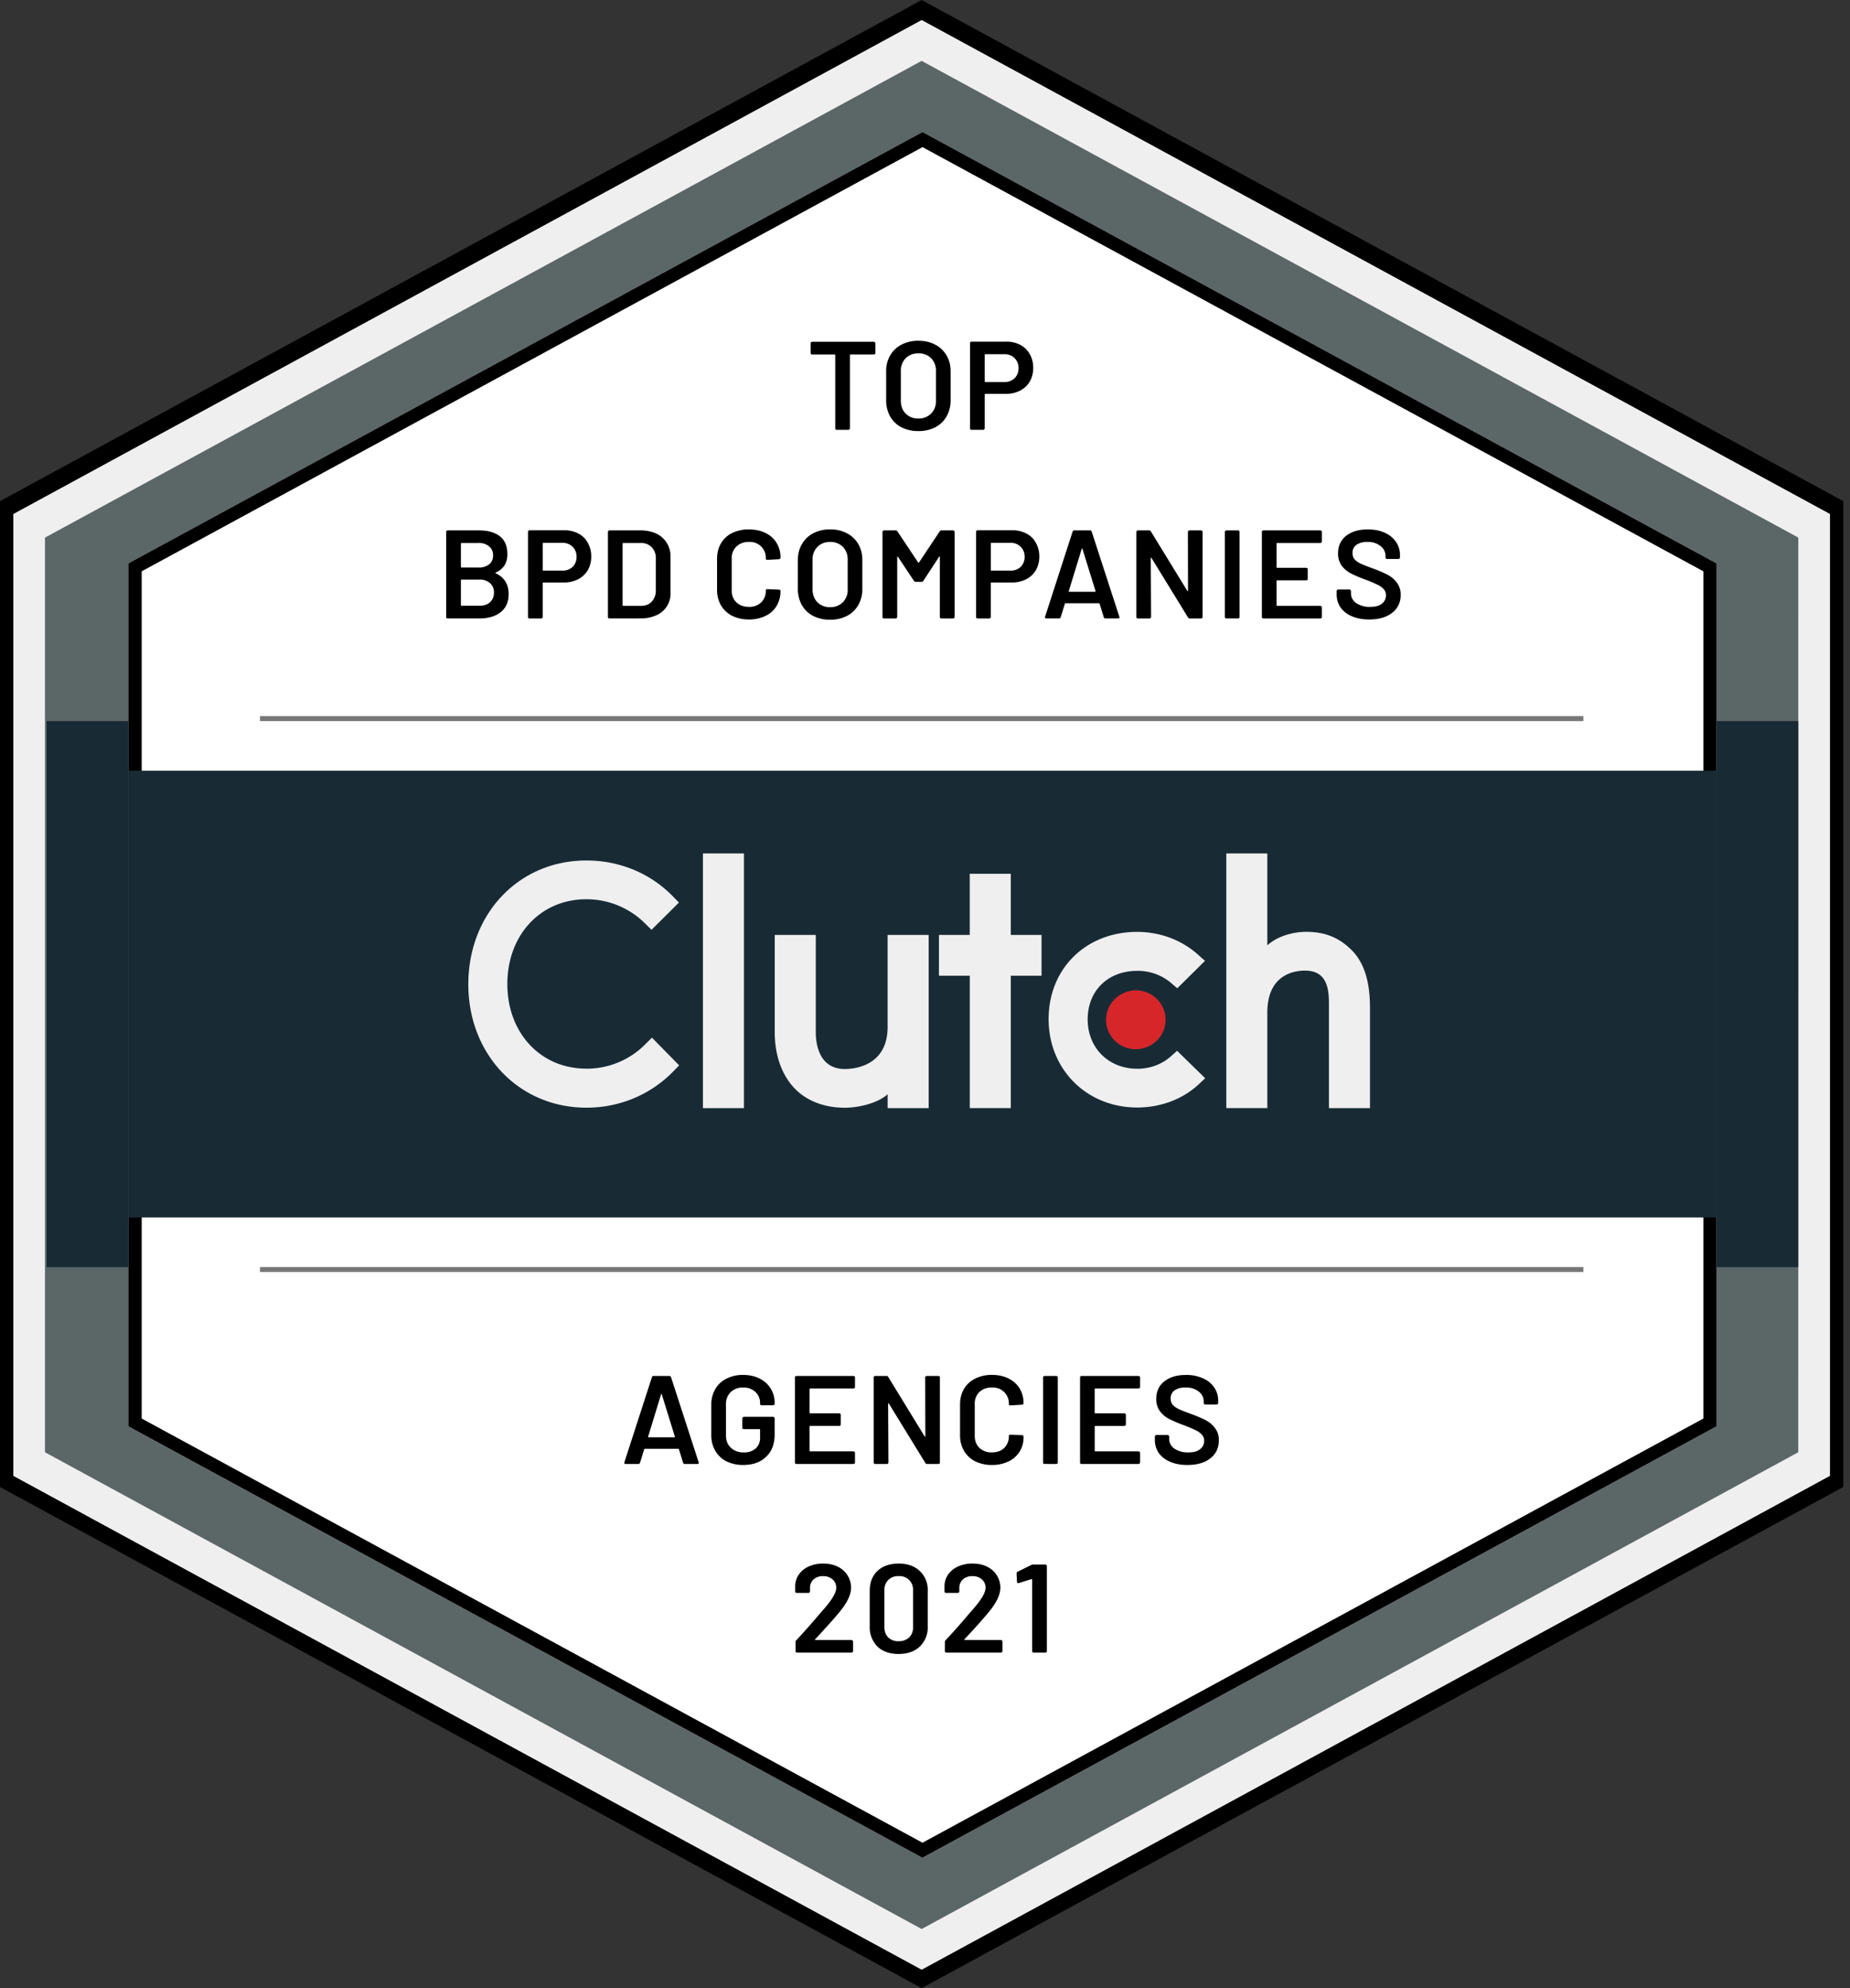
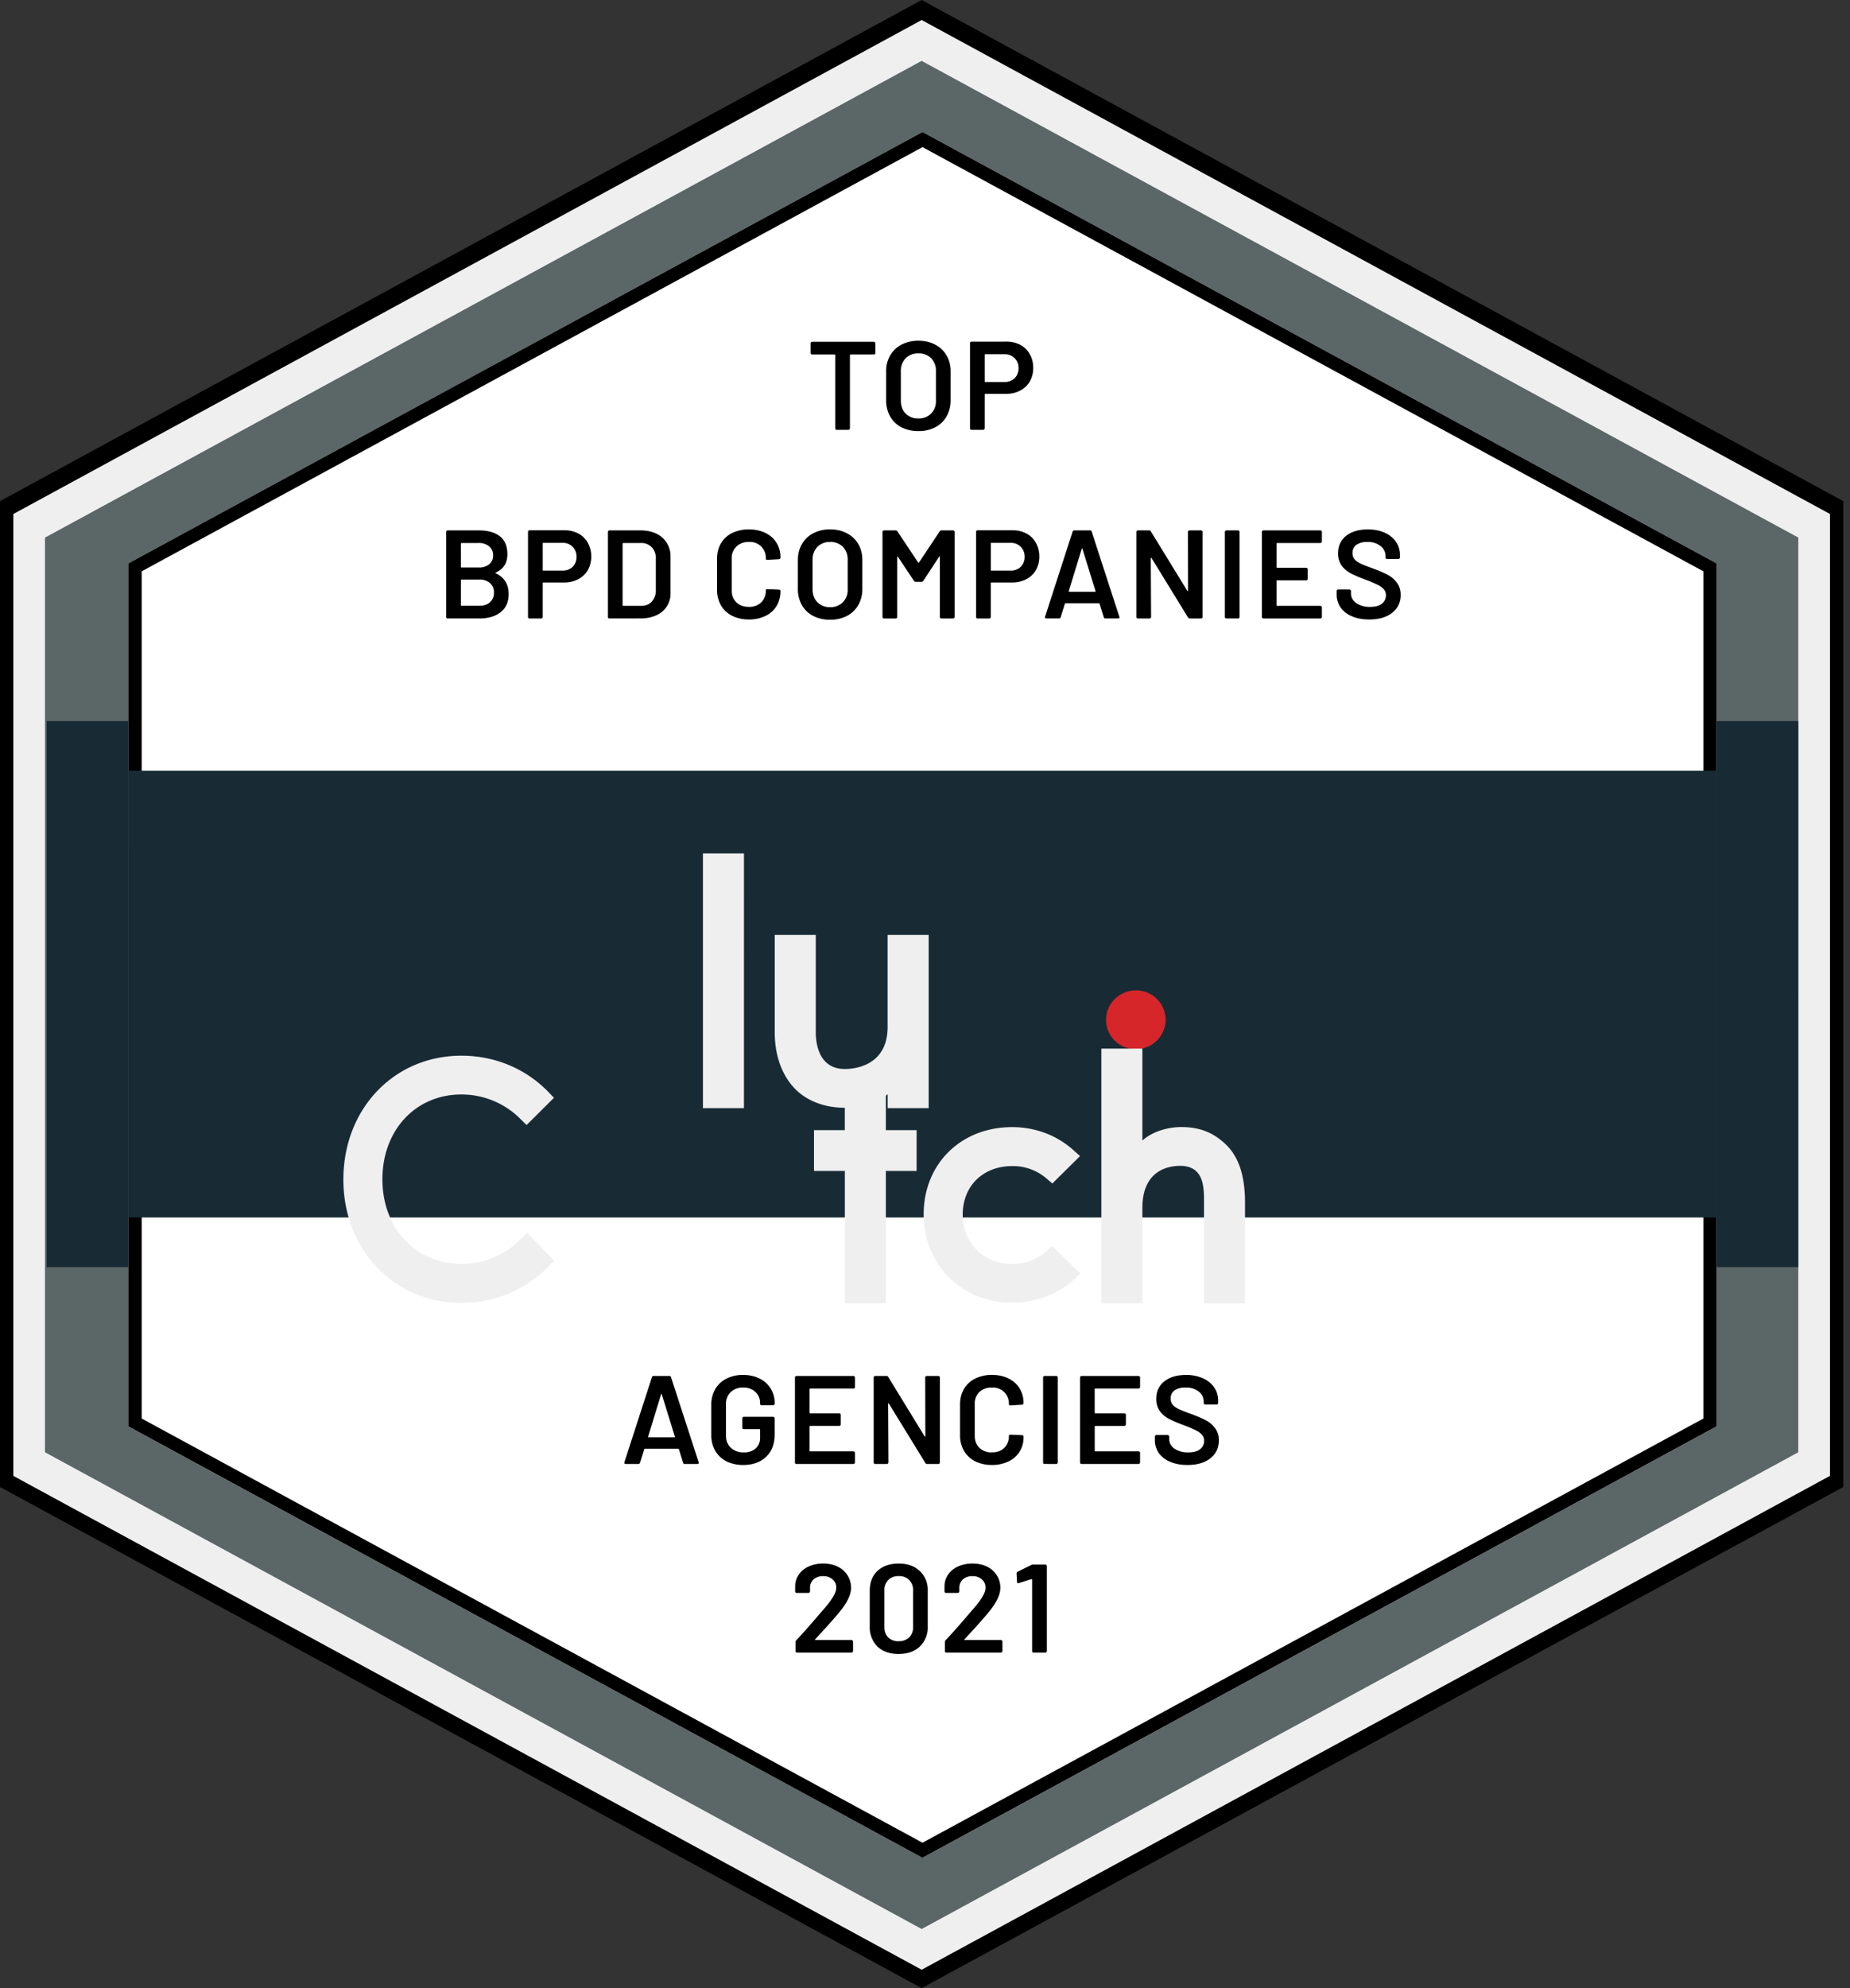
<svg xmlns="http://www.w3.org/2000/svg" width="54" height="58" fill="none" viewBox="0 0 54 58">
  <rect x="0" y="0" width="54" height="58" fill="#333333" stroke="none" />
  <g clip-path="url(#a)">
    <path fill="#000" fill-rule="evenodd" d="m26.903 0 26.901 14.62v28.76L26.903 58 0 43.38V14.62zm26.512 14.994L26.903.584.387 14.995v28.06l26.514 14.409 26.513-14.41z" clip-rule="evenodd" />
    <path fill="#EFEFEF" fill-rule="evenodd" d="m26.903.585 26.512 14.41v28.06L26.903 57.462.39 43.056v-28.06z" clip-rule="evenodd" />
    <path fill="#5B6667" fill-rule="evenodd" d="M52.491 15.683 26.902 1.776 1.313 15.684v26.683l25.59 13.908L52.49 42.367z" clip-rule="evenodd" />
    <path fill="#fff" d="m26.927 3.851 23.18 12.586v25.175l-23.18 12.585L3.745 41.614V16.438z" />
    <path fill="#000" d="M25.508 9.971a.04.04 0 0 1 .03.014.04.04 0 0 1 .014.03v.282a.05.05 0 0 1-.015.034l-.013.008-.016.002h-.681q-.018 0-.018.019v2.134a.05.05 0 0 1-.028.043l-.016.003h-.34a.05.05 0 0 1-.034-.012.05.05 0 0 1-.011-.034V10.36q0-.019-.02-.019h-.653a.05.05 0 0 1-.033-.011.05.05 0 0 1-.012-.033v-.282q0-.019.012-.03a.05.05 0 0 1 .033-.014zm1.297 2.605c-.17.003-.34-.035-.492-.11a.8.8 0 0 1-.332-.32.95.95 0 0 1-.115-.473v-.836a.9.9 0 0 1 .117-.467.8.8 0 0 1 .33-.315c.152-.078.321-.117.492-.114q.282 0 .492.114c.14.07.255.18.332.315q.12.202.119.467v.836a.93.93 0 0 1-.118.473.8.8 0 0 1-.333.32 1.05 1.05 0 0 1-.492.11m0-.367a.5.5 0 0 0 .373-.144.5.5 0 0 0 .141-.377v-.855a.52.52 0 0 0-.14-.383.5.5 0 0 0-.374-.141.5.5 0 0 0-.37.143.52.52 0 0 0-.14.381v.855q0 .235.14.377a.5.5 0 0 0 .37.144m2.57-2.242a.85.85 0 0 1 .41.096.67.67 0 0 1 .274.271q.1.173.1.4a.8.8 0 0 1-.1.396.7.7 0 0 1-.285.267.9.9 0 0 1-.422.093h-.591q-.018 0-.018.018v.986a.05.05 0 0 1-.029.043l-.015.003h-.34a.05.05 0 0 1-.034-.012.05.05 0 0 1-.011-.034v-2.482q0-.02.011-.03a.05.05 0 0 1 .033-.015zm-.062 1.178a.42.42 0 0 0 .302-.11.4.4 0 0 0 .115-.29.4.4 0 0 0-.115-.297.4.4 0 0 0-.302-.114h-.552q-.018 0-.018.019v.774q0 .017.018.018zM14.47 16.703q-.021.011 0 .022.376.176.377.605 0 .349-.237.532-.232.18-.61.18h-.93a.05.05 0 0 1-.035-.012.05.05 0 0 1-.012-.033v-2.48a.04.04 0 0 1 .012-.029l.015-.01.018-.005h.903q.402 0 .622.174.217.172.217.52 0 .386-.34.536m-.998-.862q-.019 0-.019.019v.678q0 .018.019.018h.499a.47.47 0 0 0 .306-.092.32.32 0 0 0 .115-.26.32.32 0 0 0-.115-.264.45.45 0 0 0-.306-.099zm.528 1.83q.193 0 .303-.103a.36.36 0 0 0 .115-.278.35.35 0 0 0-.115-.279.45.45 0 0 0-.31-.103h-.521q-.019 0-.019.019v.726q0 .018.019.019zm2.473-2.201a.85.85 0 0 1 .411.096.66.66 0 0 1 .274.271.8.8 0 0 1 .1.4.8.8 0 0 1-.1.396.7.7 0 0 1-.285.267.9.9 0 0 1-.422.093h-.59q-.019 0-.019.018v.986a.05.05 0 0 1-.029.043l-.016.003h-.34a.06.06 0 0 1-.033-.012.05.05 0 0 1-.012-.034v-2.482q0-.02.012-.03a.05.05 0 0 1 .033-.015zm-.062 1.177a.42.42 0 0 0 .303-.109.4.4 0 0 0 .115-.29.4.4 0 0 0-.115-.297.4.4 0 0 0-.303-.114h-.551q-.018 0-.018.018v.775q0 .017.019.017zm1.379 1.395a.05.05 0 0 1-.035-.012.05.05 0 0 1-.01-.033v-2.48q0-.018.012-.029l.015-.01.018-.005h.901q.263 0 .463.093a.72.72 0 0 1 .418.661v1.063a.685.685 0 0 1-.418.661 1.1 1.1 0 0 1-.463.09zm.383-.386q0 .018.02.019h.517q.196 0 .31-.12a.47.47 0 0 0 .123-.331v-.928a.45.45 0 0 0-.118-.33.42.42 0 0 0-.319-.125h-.514q-.018 0-.019.019v1.798zm3.684.416a1.1 1.1 0 0 1-.487-.107.8.8 0 0 1-.326-.305.9.9 0 0 1-.114-.451v-.905q0-.258.114-.453a.77.77 0 0 1 .326-.301 1.1 1.1 0 0 1 .487-.105q.274 0 .485.102.21.103.325.29a.8.8 0 0 1 .115.433.05.05 0 0 1-.029.041l-.016.003-.34.018q-.045 0-.044-.04a.46.46 0 0 0-.496-.481.5.5 0 0 0-.361.132.47.47 0 0 0-.138.348v.936q0 .214.137.345.136.132.362.132a.5.5 0 0 0 .36-.128.47.47 0 0 0 .136-.348q0-.04.044-.041l.34.015q.019 0 .03.011.015.01.015.026a.84.84 0 0 1-.115.44.76.76 0 0 1-.325.29 1.1 1.1 0 0 1-.485.103m2.371.007a1.06 1.06 0 0 1-.491-.11.8.8 0 0 1-.333-.32.95.95 0 0 1-.115-.473v-.836q0-.265.119-.466a.8.8 0 0 1 .329-.316c.152-.078.321-.117.493-.114q.28 0 .49.114c.14.07.256.18.334.316q.117.201.117.466v.835a.93.93 0 0 1-.117.474.8.8 0 0 1-.334.32 1.05 1.05 0 0 1-.492.11m0-.367a.5.5 0 0 0 .375-.144.5.5 0 0 0 .14-.377v-.855a.52.52 0 0 0-.14-.382.5.5 0 0 0-.375-.143.5.5 0 0 0-.37.144.52.52 0 0 0-.14.381v.855q0 .234.14.377a.5.5 0 0 0 .37.144m3.2-2.209a.06.06 0 0 1 .051-.03h.34a.04.04 0 0 1 .03.015.03.03 0 0 1 .015.029v2.48a.05.05 0 0 1-.029.043l-.016.003h-.34a.06.06 0 0 1-.033-.012.05.05 0 0 1-.012-.034v-1.749q0-.01-.011-.015-.006-.003-.01.008l-.462.704a.06.06 0 0 1-.052.029h-.17a.06.06 0 0 1-.052-.029l-.466-.7q-.003-.011-.015-.008-.007.004-.007.015v1.745a.05.05 0 0 1-.015.034.04.04 0 0 1-.03.012h-.34a.06.06 0 0 1-.033-.012.05.05 0 0 1-.012-.034v-2.48q0-.018.012-.029l.015-.01.018-.005h.34a.06.06 0 0 1 .052.03l.603.905q.008.008.014.008.008 0 .012-.007zm2.124-.033a.85.85 0 0 1 .411.096.66.66 0 0 1 .274.271.8.8 0 0 1 .1.4.8.8 0 0 1-.1.396.7.7 0 0 1-.285.267.9.9 0 0 1-.422.093h-.59q-.019 0-.02.018v.986a.05.05 0 0 1-.015.034.04.04 0 0 1-.03.012h-.34a.06.06 0 0 1-.032-.012.05.05 0 0 1-.012-.034v-2.482q0-.02.012-.03a.05.05 0 0 1 .032-.015zm-.062 1.177a.42.42 0 0 0 .303-.109.4.4 0 0 0 .115-.29.4.4 0 0 0-.115-.297.4.4 0 0 0-.303-.114h-.552q-.018 0-.017.018v.775q0 .017.018.017zm2.775 1.395q-.035 0-.047-.036l-.122-.394q-.009-.014-.019-.014H31.1q-.01 0-.017.014l-.122.394q-.012.035-.048.035h-.37q-.022 0-.033-.011-.012-.015-.005-.04l.803-2.48q.011-.037.047-.037h.463q.036 0 .048.037l.806 2.48a.04.04 0 0 1 .004.019q0 .032-.041.032zm-1.068-.8q-.005.022.015.022h.751q.022 0 .014-.023l-.381-1.228q-.004-.015-.01-.014-.008 0-.012.014zm3.477-1.725q0-.018.012-.029l.015-.01.017-.005h.34a.04.04 0 0 1 .03.015.03.03 0 0 1 .015.029v2.48a.05.05 0 0 1-.015.034.04.04 0 0 1-.03.012h-.328a.06.06 0 0 1-.053-.03l-1.064-1.732q-.008-.011-.014-.007-.009 0-.009.015l.009 1.708a.05.05 0 0 1-.03.043l-.015.003h-.34a.06.06 0 0 1-.033-.012.05.05 0 0 1-.012-.034v-2.48q0-.018.012-.029l.015-.01.017-.005h.33q.037 0 .05.03l1.062 1.731q.008.012.015.012.007-.004.007-.019zm1.123 2.524a.05.05 0 0 1-.032-.011.05.05 0 0 1-.012-.033v-2.48a.04.04 0 0 1 .012-.029.05.05 0 0 1 .034-.015h.34a.03.03 0 0 1 .028.015.03.03 0 0 1 .015.03v2.48a.05.05 0 0 1-.028.042l-.016.003zm2.788-2.244a.05.05 0 0 1-.015.032.04.04 0 0 1-.03.012h-1.26q-.018 0-.018.019v.685q0 .018.018.019h.847a.04.04 0 0 1 .03.014.04.04 0 0 1 .015.03v.278a.05.05 0 0 1-.015.033.04.04 0 0 1-.03.011h-.846q-.02 0-.019.019v.707q0 .018.018.019h1.26a.04.04 0 0 1 .031.015.04.04 0 0 1 .014.029v.278a.05.05 0 0 1-.028.043l-.016.003h-1.664a.06.06 0 0 1-.033-.012.05.05 0 0 1-.011-.034v-2.48a.04.04 0 0 1 .011-.029l.015-.01.018-.005h1.664a.04.04 0 0 1 .03.015.03.03 0 0 1 .014.03v.278zm1.382 2.275q-.289 0-.504-.093a.77.77 0 0 1-.332-.255.67.67 0 0 1-.115-.39v-.093q0-.016.012-.028a.05.05 0 0 1 .033-.015h.329a.04.04 0 0 1 .029.015.03.03 0 0 1 .011.013q.004.007.004.016v.07q0 .168.153.283a.7.7 0 0 0 .413.109q.225 0 .34-.095a.3.3 0 0 0 .114-.246.25.25 0 0 0-.062-.172.6.6 0 0 0-.182-.132 4 4 0 0 0-.347-.147 4 4 0 0 1-.425-.18.8.8 0 0 1-.274-.227.6.6 0 0 1-.107-.364q0-.322.236-.51.238-.186.633-.186.277 0 .488.094c.134.057.25.15.333.268a.67.67 0 0 1 .117.394v.061a.05.05 0 0 1-.028.043l-.016.002h-.332a.06.06 0 0 1-.034-.011.05.05 0 0 1-.011-.034v-.04a.36.36 0 0 0-.144-.29.58.58 0 0 0-.392-.121.53.53 0 0 0-.317.085.28.28 0 0 0-.111.238q0 .111.058.18.06.07.178.128.12.056.366.144.264.098.418.18.158.08.27.227c.079.103.12.23.115.36a.63.63 0 0 1-.248.524q-.245.195-.669.195m-19.98 24.637q-.038 0-.048-.037l-.122-.393q-.008-.014-.02-.014h-.976q-.01 0-.017.014l-.122.393q-.013.037-.049.037h-.37a.05.05 0 0 1-.034-.012q-.01-.014-.003-.04l.803-2.48q.01-.036.047-.036h.462q.037 0 .049.036l.806 2.48.004.018q0 .034-.041.034zm-1.068-.8q-.006.022.014.022h.751q.021 0 .014-.023l-.381-1.23q-.004-.012-.012-.013-.006 0-.01.015zm2.771.829a1.1 1.1 0 0 1-.488-.107.8.8 0 0 1-.325-.308.9.9 0 0 1-.115-.455v-.888a.9.9 0 0 1 .115-.454.77.77 0 0 1 .325-.305 1.04 1.04 0 0 1 .488-.11q.273 0 .482.106a.78.78 0 0 1 .44.704v.03a.05.05 0 0 1-.017.033.04.04 0 0 1-.029.012h-.336a.05.05 0 0 1-.034-.012.05.05 0 0 1-.01-.032v-.019a.43.43 0 0 0-.138-.327.5.5 0 0 0-.358-.128.5.5 0 0 0-.363.136.47.47 0 0 0-.136.351v.917q-.001.221.145.357a.53.53 0 0 0 .373.132.5.5 0 0 0 .348-.114.41.41 0 0 0 .129-.32v-.227q0-.017-.02-.018h-.454a.05.05 0 0 1-.032-.01.05.05 0 0 1-.012-.035v-.27q0-.02.012-.03a.05.05 0 0 1 .032-.014h.854q.01 0 .017.003.008.004.014.011a.03.03 0 0 1 .01.013.03.03 0 0 1 .004.017v.469q0 .422-.252.656-.246.236-.669.236m3.266-2.275a.05.05 0 0 1-.015.034.04.04 0 0 1-.03.01h-1.26q-.019 0-.02.019v.685q.001.018.02.019h.846a.04.04 0 0 1 .03.015.03.03 0 0 1 .011.013q.004.007.004.016v.278a.05.05 0 0 1-.014.034.04.04 0 0 1-.03.012h-.847q-.019 0-.02.017v.708q.001.018.02.018h1.26a.04.04 0 0 1 .03.015.03.03 0 0 1 .015.03v.278a.05.05 0 0 1-.029.042l-.015.003h-1.664a.05.05 0 0 1-.034-.012.05.05 0 0 1-.01-.033v-2.48q0-.016.011-.03a.05.05 0 0 1 .033-.013h1.663q.01 0 .017.003.008.004.013.01a.04.04 0 0 1 .015.03zm2.05-.278q0-.019.013-.03a.05.05 0 0 1 .033-.014h.34a.04.04 0 0 1 .03.014.04.04 0 0 1 .013.03v2.479a.05.05 0 0 1-.014.033.04.04 0 0 1-.03.012h-.328q-.038 0-.053-.03l-1.064-1.731q-.008-.012-.014-.008-.009 0-.009.015l.009 1.71-.005.018-.01.014a.04.04 0 0 1-.03.012h-.34a.05.05 0 0 1-.033-.012.05.05 0 0 1-.012-.033v-2.48q0-.016.012-.03a.05.05 0 0 1 .033-.013h.328q.038 0 .052.029l1.061 1.732q.008.01.015.011.007-.005.007-.02zm1.946 2.553a1.1 1.1 0 0 1-.488-.107.8.8 0 0 1-.325-.304.9.9 0 0 1-.116-.452v-.905q.001-.258.116-.452a.77.77 0 0 1 .325-.3 1.1 1.1 0 0 1 .488-.108q.273 0 .484.104.21.102.325.29a.8.8 0 0 1 .115.432.05.05 0 0 1-.015.033.04.04 0 0 1-.03.011l-.34.02q-.044-.001-.043-.041a.462.462 0 0 0-.496-.48.5.5 0 0 0-.364.13.46.46 0 0 0-.136.348v.936q.001.214.137.346a.5.5 0 0 0 .363.132q.225 0 .358-.128a.47.47 0 0 0 .138-.348q0-.041.043-.041l.34.014q.02 0 .03.011.015.012.015.026a.76.76 0 0 1-.44.73 1.1 1.1 0 0 1-.484.103m1.54-.03a.05.05 0 0 1-.034-.01.05.05 0 0 1-.011-.034v-2.48q0-.016.011-.03a.05.05 0 0 1 .033-.013h.34a.04.04 0 0 1 .03.014.03.03 0 0 1 .015.03v2.479a.05.05 0 0 1-.029.042l-.016.003zm2.786-2.245a.05.05 0 0 1-.015.034l-.014.008-.016.002h-1.26q-.019 0-.02.019v.685q.001.018.02.019h.846a.04.04 0 0 1 .03.015.04.04 0 0 1 .015.029v.278a.05.05 0 0 1-.028.043l-.017.003h-.845q-.02 0-.02.017v.708q0 .018.018.018h1.261a.04.04 0 0 1 .03.015.03.03 0 0 1 .015.029v.279l-.004.018a.05.05 0 0 1-.025.024l-.016.003H31.57a.06.06 0 0 1-.034-.012.05.05 0 0 1-.01-.033v-2.48q0-.016.011-.03a.05.05 0 0 1 .033-.013h1.663a.04.04 0 0 1 .03.014.03.03 0 0 1 .011.013.03.03 0 0 1 .004.017zm1.382 2.275q-.289 0-.503-.093a.77.77 0 0 1-.333-.255.67.67 0 0 1-.114-.39v-.092q0-.017.012-.029a.05.05 0 0 1 .031-.015h.33a.04.04 0 0 1 .03.016l.01.012q.005.007.005.016v.07q0 .17.151.283a.7.7 0 0 0 .413.11q.228 0 .34-.096a.3.3 0 0 0 .116-.246.25.25 0 0 0-.063-.172.6.6 0 0 0-.181-.132 4 4 0 0 0-.348-.147 4 4 0 0 1-.425-.18.8.8 0 0 1-.273-.227.6.6 0 0 1-.108-.363q0-.322.237-.51.237-.187.631-.186c.168-.004.335.029.489.095.134.056.25.148.333.267a.67.67 0 0 1 .118.393v.063a.05.05 0 0 1-.014.032l-.014.009-.016.003h-.333a.06.06 0 0 1-.033-.012.05.05 0 0 1-.012-.033v-.04a.36.36 0 0 0-.143-.29.58.58 0 0 0-.392-.12.53.53 0 0 0-.318.083.28.28 0 0 0-.112.239q0 .11.059.18.06.07.178.127.119.056.367.144.261.098.418.18.158.08.27.227c.078.103.119.23.114.36q0 .33-.247.524-.247.195-.67.195m-10.865 5.084a.02.02 0 0 0-.008.015q.003.007.015.007h1.053a.04.04 0 0 1 .03.015.04.04 0 0 1 .015.03v.278a.05.05 0 0 1-.029.042l-.016.003h-1.588a.06.06 0 0 1-.033-.012.05.05 0 0 1-.012-.033v-.264q0-.034.024-.055.279-.296.649-.731l.174-.2q.34-.393.34-.595a.31.31 0 0 0-.107-.246.4.4 0 0 0-.277-.095.4.4 0 0 0-.278.095.33.33 0 0 0-.103.253v.095a.05.05 0 0 1-.028.043l-.017.003h-.344a.05.05 0 0 1-.033-.012.05.05 0 0 1-.012-.034v-.157a.6.6 0 0 1 .116-.345.7.7 0 0 1 .288-.227c.13-.056.27-.083.411-.081q.247 0 .432.092a.68.68 0 0 1 .385.608q0 .3-.322.694-.177.22-.584.661zm2.435.43q-.389 0-.618-.216a.8.8 0 0 1-.225-.592v-1.035q0-.365.225-.58.23-.214.618-.215.388 0 .617.217a.75.75 0 0 1 .233.58v1.033a.77.77 0 0 1-.233.592q-.228.215-.617.215m0-.372a.43.43 0 0 0 .307-.109.4.4 0 0 0 .114-.305v-1.07a.4.4 0 0 0-.114-.302.4.4 0 0 0-.307-.113.4.4 0 0 0-.303.114.4.4 0 0 0-.112.3v1.071q0 .192.112.305a.42.42 0 0 0 .303.11m1.924-.058a.02.02 0 0 0-.007.015q.003.007.014.007h1.054a.04.04 0 0 1 .03.015l.01.013q.005.007.005.016v.279l-.005.018a.05.05 0 0 1-.024.024l-.016.003h-1.59a.05.05 0 0 1-.034-.012.05.05 0 0 1-.011-.033v-.264q0-.034.023-.055.282-.296.65-.731l.174-.2q.34-.393.34-.595a.31.31 0 0 0-.106-.246.4.4 0 0 0-.278-.095.4.4 0 0 0-.277.095.33.33 0 0 0-.104.253v.095a.05.05 0 0 1-.028.043l-.016.003h-.344a.05.05 0 0 1-.033-.012.05.05 0 0 1-.012-.034v-.157a.6.6 0 0 1 .115-.345.7.7 0 0 1 .289-.227 1 1 0 0 1 .41-.081q.248 0 .433.092a.68.68 0 0 1 .384.608q0 .3-.322.694-.176.22-.583.661zm1.948-2.168a.2.2 0 0 1 .056-.011h.354a.04.04 0 0 1 .03.015.04.04 0 0 1 .015.03v2.479l-.004.018-.01.015a.04.04 0 0 1-.03.012h-.341a.06.06 0 0 1-.033-.012.05.05 0 0 1-.012-.033v-2.084q.001-.006-.007-.011-.008-.007-.014-.004l-.37.115a.04.04 0 0 1-.033 0l-.011-.008a.05.05 0 0 1-.007-.029l-.012-.242q0-.037.03-.052l.4-.197" />
    <path fill="#000" fill-rule="evenodd" d="M26.927 4.292 4.136 16.667v24.716l22.791 12.375L49.72 41.383V16.667zm23.18 12.145L26.927 3.851 3.745 16.437v25.175l23.18 12.585 23.181-12.586V16.439z" clip-rule="evenodd" />
    <path fill="#182B35" d="M3.746 22.484h46.361v13.034H3.747z" />
-     <path fill="#777" fill-rule="evenodd" d="M7.59 36.963h38.627v.145H7.589zm0-16.071h38.627v.145H7.589z" clip-rule="evenodd" />
    <path fill="#182B35" d="M1.362 21.037h2.384v15.929H1.362zm48.745 0h2.385v15.929h-2.385z" />
    <path fill="#D6262A" d="M33.154 28.891a.87.87 0 0 1 .614.251.85.85 0 0 1-.002 1.215.876.876 0 0 1-1.227.002.85.85 0 0 1 .002-1.214.88.88 0 0 1 .613-.254" />
-     <path fill="#EFEFEF" d="M21.716 24.897h-1.198v7.431h1.197zm2.943 6.289c.287 0 1.25-.092 1.25-1.229v-2.682h1.198v5.053H25.91v-.406c-.3.271-.862.394-1.26.394-.56 0-1.076-.187-1.422-.53-.39-.387-.614-.968-.614-1.674v-2.837h1.198v2.843c0 .402.131 1.068.847 1.068m3.647-5.695h1.198v1.784h.898v1.19h-.898v3.862h-1.197v-3.863h-.9v-1.189h.899zm4.887 5.688c.378 0 .723-.13.983-.362l.182-.162.82.8-.194.183c-.47.433-1.108.671-1.791.671-1.472 0-2.585-1.11-2.585-2.578 0-1.473 1.087-2.545 2.585-2.545.671 0 1.303.239 1.777.665l.203.18-.809.8-.18-.154a1.5 1.5 0 0 0-.991-.354c-.853 0-1.445.58-1.445 1.415 0 .834.611 1.44 1.445 1.44m4.947-3.993c.56 0 .964.186 1.31.529.39.388.538.97.538 1.674v2.94h-1.197v-2.977c0-.404 0-1.035-.697-1.035-.287 0-1.102.09-1.102 1.227v2.784h-1.197v-7.43h1.197v2.681c.3-.27.75-.394 1.148-.394m-21.025 3.992a2.4 2.4 0 0 0 1.725-.716l.19-.188.794.808-.176.181a3.5 3.5 0 0 1-1.157.783c-.436.18-.904.272-1.376.27-1.96 0-3.445-1.545-3.445-3.599 0-2.061 1.478-3.612 3.445-3.612.963 0 1.863.367 2.526 1.046l.176.182-.8.795-.183-.181a2.42 2.42 0 0 0-1.72-.711c-1.334 0-2.305 1.04-2.305 2.474 0 1.428.97 2.468 2.306 2.468" />
+     <path fill="#EFEFEF" d="M21.716 24.897h-1.198v7.431h1.197zm2.943 6.289c.287 0 1.25-.092 1.25-1.229v-2.682h1.198v5.053H25.91v-.406c-.3.271-.862.394-1.26.394-.56 0-1.076-.187-1.422-.53-.39-.387-.614-.968-.614-1.674v-2.837h1.198v2.843c0 .402.131 1.068.847 1.068h1.198v1.784h.898v1.19h-.898v3.862h-1.197v-3.863h-.9v-1.189h.899zm4.887 5.688c.378 0 .723-.13.983-.362l.182-.162.82.8-.194.183c-.47.433-1.108.671-1.791.671-1.472 0-2.585-1.11-2.585-2.578 0-1.473 1.087-2.545 2.585-2.545.671 0 1.303.239 1.777.665l.203.18-.809.8-.18-.154a1.5 1.5 0 0 0-.991-.354c-.853 0-1.445.58-1.445 1.415 0 .834.611 1.44 1.445 1.44m4.947-3.993c.56 0 .964.186 1.31.529.39.388.538.97.538 1.674v2.94h-1.197v-2.977c0-.404 0-1.035-.697-1.035-.287 0-1.102.09-1.102 1.227v2.784h-1.197v-7.43h1.197v2.681c.3-.27.75-.394 1.148-.394m-21.025 3.992a2.4 2.4 0 0 0 1.725-.716l.19-.188.794.808-.176.181a3.5 3.5 0 0 1-1.157.783c-.436.18-.904.272-1.376.27-1.96 0-3.445-1.545-3.445-3.599 0-2.061 1.478-3.612 3.445-3.612.963 0 1.863.367 2.526 1.046l.176.182-.8.795-.183-.181a2.42 2.42 0 0 0-1.72-.711c-1.334 0-2.305 1.04-2.305 2.474 0 1.428.97 2.468 2.306 2.468" />
  </g>
  <defs>
    <clipPath id="a">
      <path fill="#fff" d="M0 0h54v58H0z" />
    </clipPath>
  </defs>
</svg>